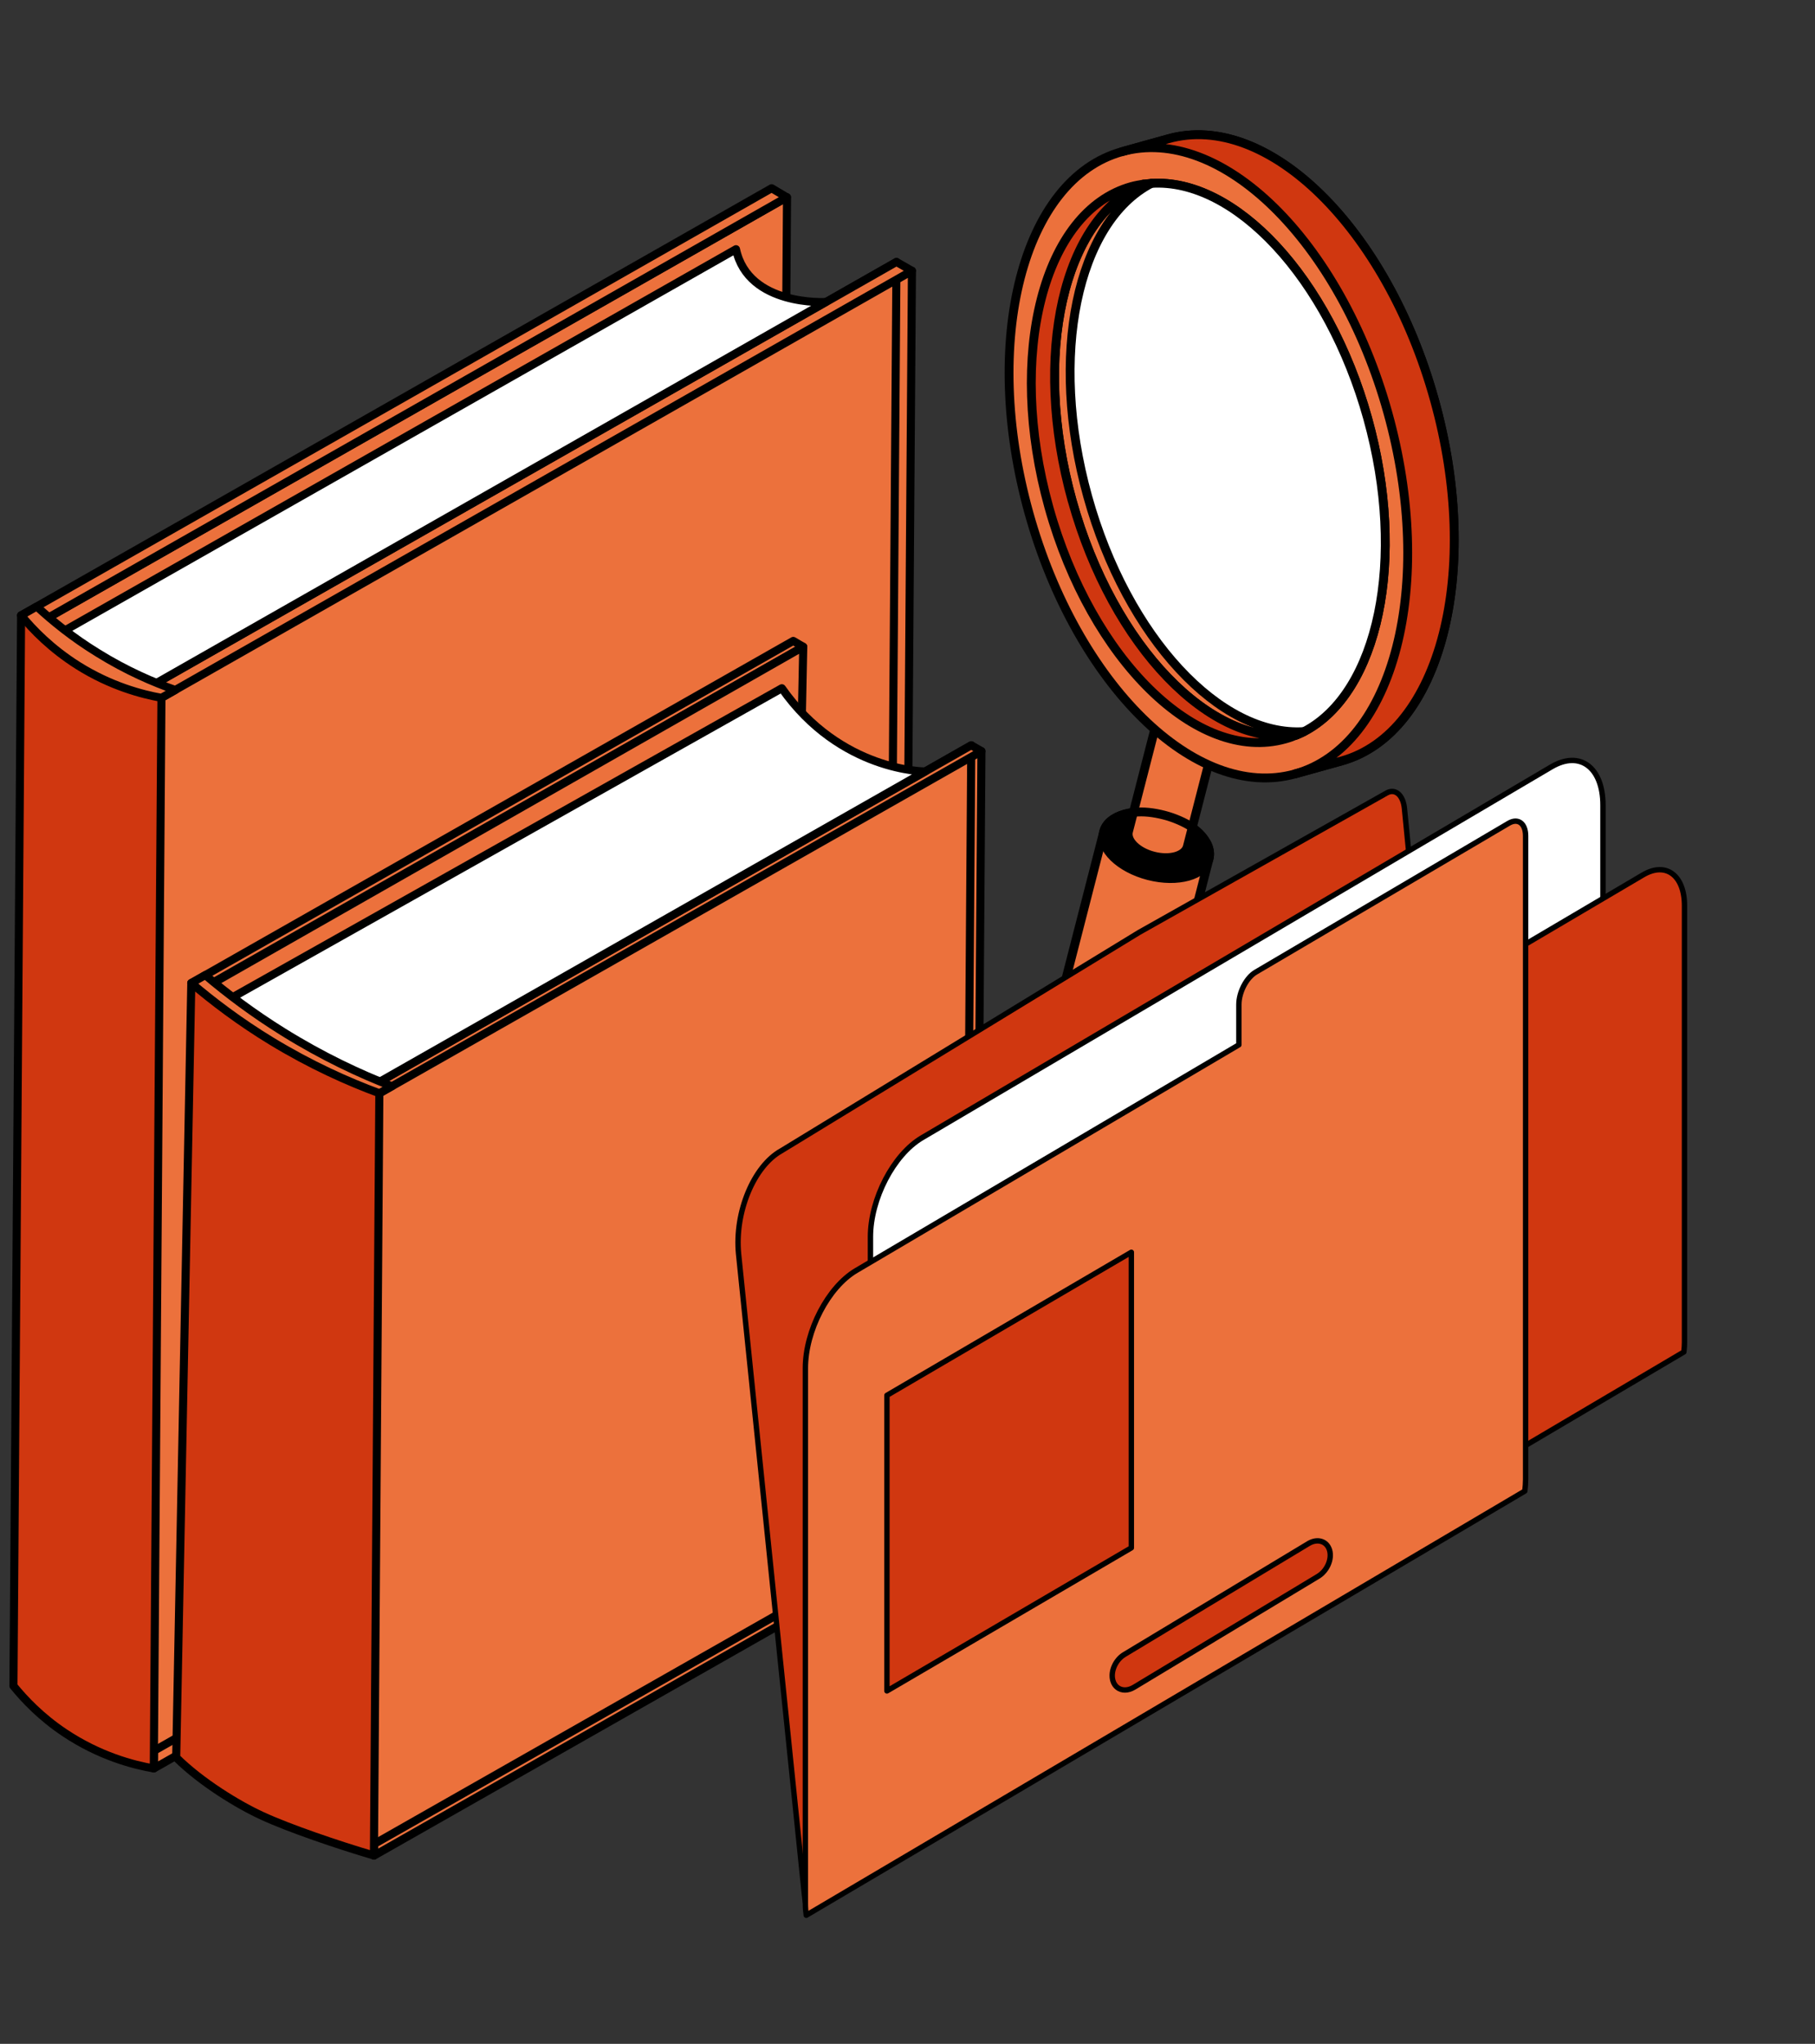
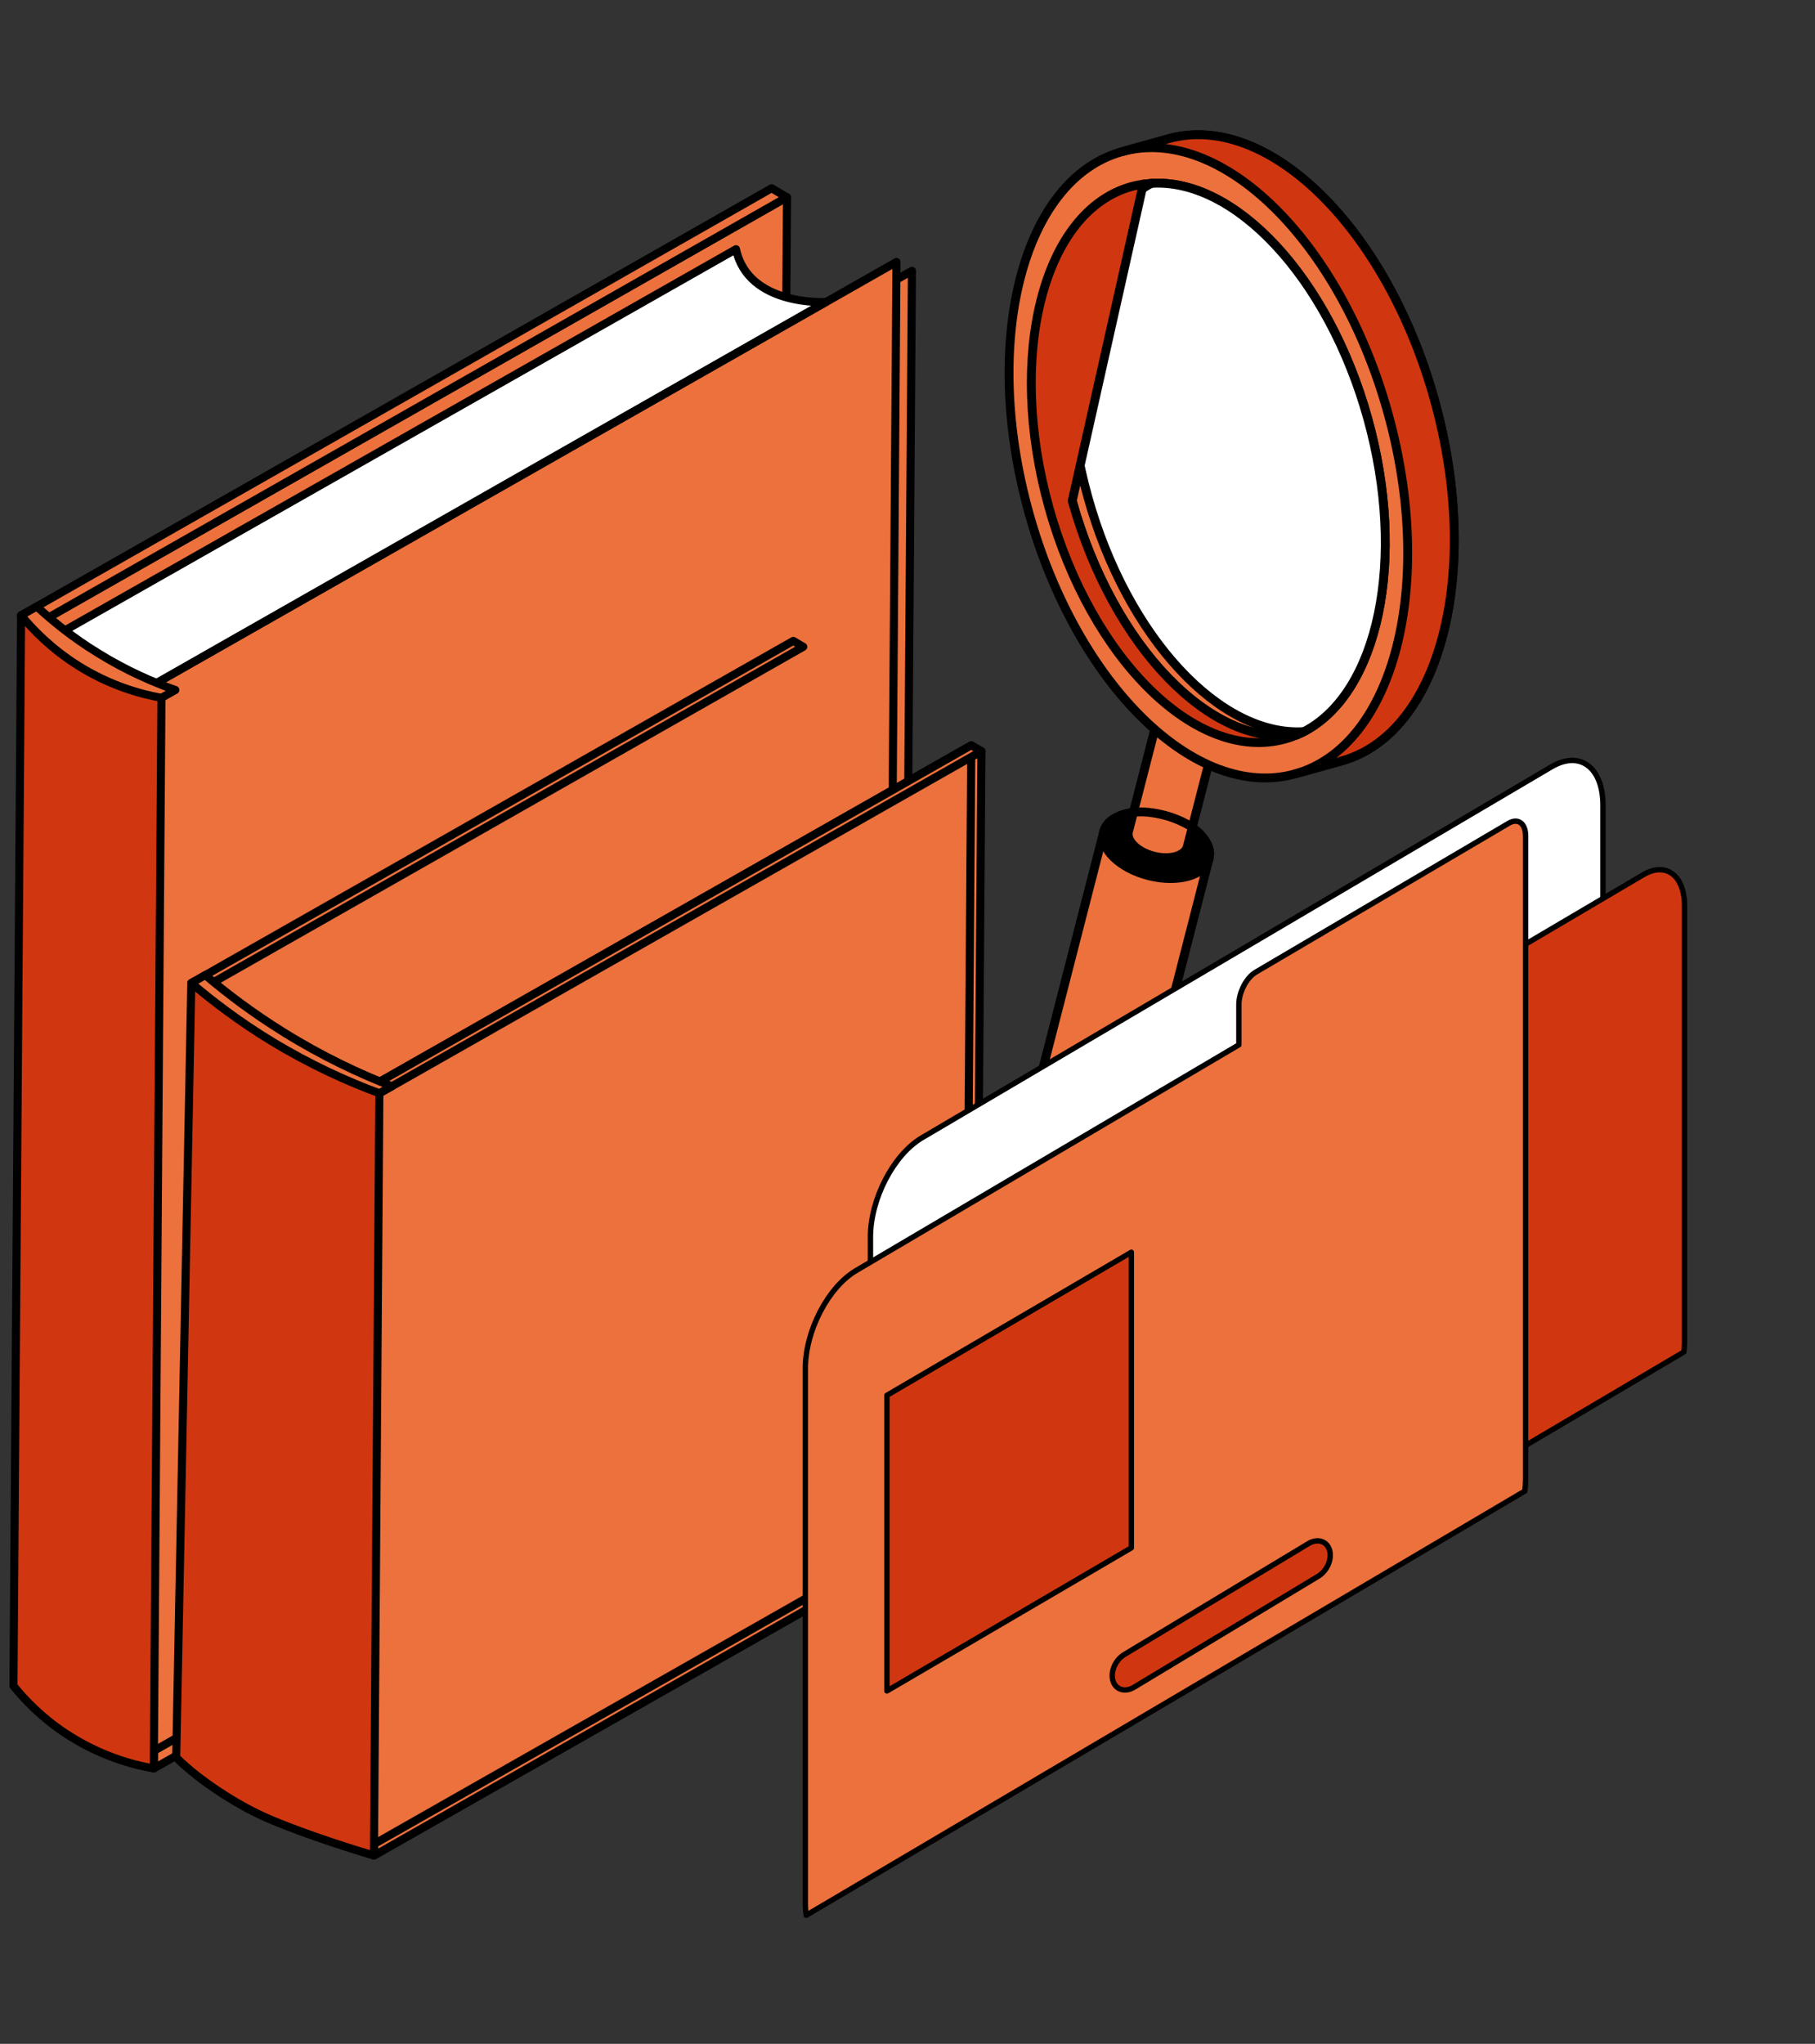
<svg xmlns="http://www.w3.org/2000/svg" width="135" height="152" viewBox="0 0 135 152" fill="none">
  <rect x="0" y="0" width="135" height="152" fill="#333333" stroke="none" />
  <path fill-rule="evenodd" clip-rule="evenodd" d="M58.539 14.67L2.726 46.429L2.157 126.054L57.97 94.284L58.539 14.67Z" fill="#EC713C" stroke="black" stroke-width="0.6" stroke-miterlimit="10" stroke-linejoin="round" />
  <path fill-rule="evenodd" clip-rule="evenodd" d="M58.527 14.67L57.394 14L1.57 45.765L2.725 46.423L58.527 14.67Z" fill="#EC713C" stroke="black" stroke-width="0.6" stroke-miterlimit="10" stroke-linejoin="round" />
  <path fill-rule="evenodd" clip-rule="evenodd" d="M67.83 20.139L12.01 51.898L11.441 131.519L67.261 99.755L67.83 20.139Z" fill="#EC713C" stroke="black" stroke-width="0.6" stroke-miterlimit="10" stroke-linejoin="round" />
  <path fill-rule="evenodd" clip-rule="evenodd" d="M66.68 19.481L10.867 51.24L10.297 130.864L66.111 99.099L66.68 19.481Z" fill="#EC713C" stroke="black" stroke-width="0.6" stroke-miterlimit="10" stroke-linejoin="round" />
-   <path fill-rule="evenodd" clip-rule="evenodd" d="M67.83 20.139L66.679 19.481L10.866 51.24L12.01 51.898L67.83 20.139Z" fill="#EC713C" stroke="black" stroke-width="0.6" stroke-miterlimit="10" stroke-linejoin="round" />
  <path fill-rule="evenodd" clip-rule="evenodd" d="M12.008 51.897L1.569 45.758L1 125.38C1.825 126.395 3.055 127.694 4.802 128.862C7.397 130.595 9.896 131.25 11.439 131.518L12.008 51.903V51.897Z" fill="#D03710" stroke="black" stroke-width="0.6" stroke-miterlimit="10" stroke-linejoin="round" />
  <path fill-rule="evenodd" clip-rule="evenodd" d="M61.432 22.46C61.432 22.46 55.656 22.803 54.743 18.534L4.376 47.138L11.286 50.995L61.432 22.455V22.46Z" fill="white" stroke="black" stroke-width="0.6" stroke-miterlimit="10" stroke-linejoin="round" />
  <path fill-rule="evenodd" clip-rule="evenodd" d="M12.007 51.897C10.55 51.633 8.245 51.032 5.809 49.503C3.811 48.243 2.433 46.816 1.574 45.766C1.967 45.55 2.348 45.322 2.735 45.106C3.902 46.183 5.399 47.41 7.289 48.569C9.417 49.889 11.415 50.748 13.043 51.314C12.701 51.506 12.36 51.705 12.007 51.897Z" fill="#EC713C" stroke="black" stroke-width="0.6" stroke-miterlimit="10" stroke-linejoin="round" />
  <path fill-rule="evenodd" clip-rule="evenodd" d="M59.746 48.1L59.002 47.664L14.225 73.113L14.985 73.555L59.746 48.1Z" fill="#EC713C" stroke="black" stroke-width="0.6" stroke-miterlimit="10" stroke-linejoin="round" />
-   <path fill-rule="evenodd" clip-rule="evenodd" d="M59.746 48.101L14.881 73.667L13.822 129.802L58.596 104.34L59.746 48.101Z" fill="#EC713C" stroke="black" stroke-width="0.6" stroke-miterlimit="10" stroke-linejoin="round" />
  <path fill-rule="evenodd" clip-rule="evenodd" d="M73 55.863L28.222 81.312L27.819 138L72.596 112.538L73 55.863Z" fill="#EC713C" stroke="black" stroke-width="0.6" stroke-miterlimit="10" stroke-linejoin="round" />
  <path fill-rule="evenodd" clip-rule="evenodd" d="M72.244 55.426L27.476 80.882L27.067 137.57L71.839 112.108L72.244 55.426Z" fill="#EC713C" stroke="black" stroke-width="0.6" stroke-miterlimit="10" stroke-linejoin="round" />
  <path fill-rule="evenodd" clip-rule="evenodd" d="M73 55.862L72.243 55.426L27.475 80.882L28.222 81.311L73 55.862Z" fill="#EC713C" stroke="black" stroke-width="0.6" stroke-miterlimit="10" stroke-linejoin="round" />
  <path fill-rule="evenodd" clip-rule="evenodd" d="M28.223 81.311L14.23 73.106L13.106 130.705C14.964 132.546 17.72 134.232 19.533 135.058C21.463 135.949 25.103 137.199 27.813 137.993L28.216 81.304L28.223 81.311Z" fill="#D03710" stroke="black" stroke-width="0.6" stroke-miterlimit="10" stroke-linejoin="round" />
-   <path fill-rule="evenodd" clip-rule="evenodd" d="M68.816 57.371C68.816 57.371 62.513 57.398 58.154 51.183L16.661 74.524L27.482 80.881L68.822 57.371H68.816Z" fill="white" stroke="black" stroke-width="0.6" stroke-miterlimit="10" stroke-linejoin="round" />
  <path fill-rule="evenodd" clip-rule="evenodd" d="M29.152 80.785C26.774 79.868 23.998 78.573 21.061 76.744C18.793 75.332 16.869 73.875 15.27 72.515C14.919 72.716 14.581 72.912 14.23 73.107C15.849 74.486 17.837 75.996 20.203 77.434C23.128 79.21 25.89 80.447 28.223 81.305C28.528 81.13 28.84 80.954 29.152 80.778V80.785Z" fill="#EC713C" stroke="black" stroke-width="0.6" stroke-miterlimit="10" stroke-linejoin="round" />
  <g clip-path="url(#clip0_21_10429)">
    <path d="M80.246 85.311C78.085 84.756 76.588 83.291 76.91 82.038L82.097 61.852C82.419 60.6 84.43 60.037 86.598 60.594C88.766 61.151 90.249 62.612 89.927 63.864L84.74 84.05C84.418 85.303 82.407 85.866 80.239 85.309L80.246 85.311Z" fill="#EC713C" stroke="black" stroke-width="0.658" stroke-miterlimit="10" stroke-linejoin="round" />
    <path d="M86.599 60.594C88.76 61.149 90.25 62.612 89.928 63.864C89.606 65.117 87.595 65.68 85.428 65.123C83.267 64.568 81.77 63.103 82.092 61.851C82.413 60.598 84.424 60.035 86.592 60.592L86.599 60.594Z" fill="black" stroke="black" stroke-width="0.658" stroke-miterlimit="10" stroke-linejoin="round" />
-     <path d="M76.947 81.896C77.39 80.753 79.322 80.26 81.397 80.793L81.404 80.795C83.565 81.35 85.055 82.813 84.733 84.066" stroke="black" stroke-width="0.658" stroke-miterlimit="10" stroke-linecap="round" stroke-linejoin="round" />
    <path d="M88.436 53.411C89.647 53.722 90.478 54.542 90.299 55.24L88.315 62.961C88.135 63.659 87.011 63.976 85.801 63.665C84.591 63.354 83.759 62.535 83.938 61.836L85.923 54.115C86.102 53.417 87.226 53.1 88.436 53.411Z" fill="#EC713C" stroke="black" stroke-width="0.658" stroke-miterlimit="10" stroke-linejoin="round" />
    <path d="M96.324 57.554L99.786 56.591C107.161 54.531 110.251 42.504 106.691 29.724C103.135 16.953 94.267 8.26 86.899 10.321L83.437 11.285C76.062 13.345 72.972 25.371 76.532 38.152C80.093 50.932 88.949 59.614 96.324 57.554ZM96.996 54.4C90.789 54.811 83.83 47.426 80.908 36.926C77.986 26.427 80.118 16.511 85.64 13.632C91.846 13.227 98.805 20.612 101.729 31.105C104.651 41.605 102.516 51.528 96.996 54.4Z" fill="#EC713C" stroke="black" stroke-width="0.658" stroke-miterlimit="10" stroke-linejoin="round" />
    <path d="M84.354 60.411C85.035 60.332 85.796 60.418 86.597 60.624L86.604 60.626C87.345 60.817 88.126 61.159 88.663 61.517" stroke="black" stroke-width="0.658" stroke-miterlimit="10" stroke-linecap="round" stroke-linejoin="round" />
    <path d="M103.227 30.688C99.671 17.916 90.803 9.223 83.436 11.285L86.898 10.321C94.272 8.261 103.134 16.953 106.689 29.724C110.25 42.504 107.153 54.529 99.785 56.591L96.323 57.554C103.697 55.495 106.788 43.468 103.227 30.688Z" fill="#D03710" stroke="black" stroke-width="0.658" stroke-miterlimit="10" stroke-linejoin="round" />
    <path d="M79.753 37.25C76.734 26.419 79.105 16.199 85.023 13.707C85.227 13.679 85.431 13.651 85.639 13.639C91.844 13.234 98.803 20.619 101.727 31.112C104.649 41.612 102.515 51.535 96.994 54.407C96.809 54.505 96.62 54.588 96.433 54.664C90.083 55.6 82.77 48.088 79.753 37.25Z" fill="white" stroke="black" stroke-width="0.658" stroke-miterlimit="10" stroke-linejoin="round" />
    <path d="M79.753 37.25C76.734 26.419 79.105 16.199 85.023 13.707C85.227 13.679 85.431 13.651 85.638 13.639C80.118 16.511 77.984 26.433 80.906 36.933C83.828 47.433 90.78 54.816 96.994 54.407C96.808 54.505 96.619 54.588 96.432 54.664C90.083 55.6 82.77 48.088 79.753 37.25Z" fill="#EC713C" stroke="black" stroke-width="0.658" stroke-miterlimit="10" stroke-linejoin="round" />
-     <path d="M79.752 37.25C82.77 48.088 90.088 55.609 96.441 54.658C96.162 54.777 95.881 54.879 95.591 54.958C89.049 56.787 81.182 49.074 78.018 37.731C74.86 26.39 77.606 15.704 84.148 13.876C84.438 13.797 84.737 13.742 85.033 13.695C79.11 16.178 76.73 26.403 79.747 37.241L79.752 37.25Z" fill="#D03710" stroke="black" stroke-width="0.658" stroke-miterlimit="10" stroke-linejoin="round" />
+     <path d="M79.752 37.25C82.77 48.088 90.088 55.609 96.441 54.658C96.162 54.777 95.881 54.879 95.591 54.958C89.049 56.787 81.182 49.074 78.018 37.731C74.86 26.39 77.606 15.704 84.148 13.876C84.438 13.797 84.737 13.742 85.033 13.695L79.752 37.25Z" fill="#D03710" stroke="black" stroke-width="0.658" stroke-miterlimit="10" stroke-linejoin="round" />
  </g>
-   <path d="M103.155 58.967L84.731 69.34L58.112 85.584C56.057 86.723 54.632 90.158 54.935 93.252L59.832 140.91C59.865 141.257 59.922 141.578 59.994 141.88L109.529 112.443C109.534 112.129 109.525 111.816 109.496 111.507L106.096 74.717L104.997 65.569L104.463 60.129C104.37 59.139 103.787 58.619 103.155 58.967Z" fill="#D03710" stroke="black" stroke-width="0.4" stroke-miterlimit="10" stroke-linecap="round" stroke-linejoin="round" />
  <path d="M115.393 57.031L68.579 84.615C66.462 85.862 64.744 89.162 64.744 91.986V132.359C64.744 132.676 64.769 132.97 64.81 133.246L119.17 101.162C119.205 100.858 119.229 100.557 119.229 100.261V59.888C119.229 57.063 117.512 55.784 115.393 57.031Z" fill="white" stroke="black" stroke-width="0.4" stroke-miterlimit="10" stroke-linecap="round" stroke-linejoin="round" />
  <path d="M122.209 65.064L86.656 86.02C84.953 87.022 83.572 89.676 83.572 91.947V124.407C83.572 124.662 83.592 124.897 83.625 125.12L125.245 100.545C125.274 100.301 125.293 100.059 125.293 99.821V67.361C125.293 65.09 123.913 64.061 122.209 65.064Z" fill="#D03710" stroke="black" stroke-width="0.4" stroke-miterlimit="10" stroke-linecap="round" stroke-linejoin="round" />
  <path d="M112.218 61.224L93.403 72.298C92.709 72.707 92.147 73.787 92.147 74.713V77.703L63.686 94.487C61.598 95.715 59.904 98.969 59.904 101.754V141.56C59.904 141.873 59.929 142.163 59.969 142.436L113.417 110.889C113.453 110.591 113.475 110.293 113.475 110.001V75.384V70.194V62.16C113.474 61.235 112.912 60.817 112.218 61.224Z" fill="#EC713C" stroke="black" stroke-width="0.4" stroke-miterlimit="10" stroke-linecap="round" stroke-linejoin="round" />
  <path d="M84.15 115.111L65.969 125.753V103.769L84.15 93.128V115.111Z" fill="#D03710" stroke="black" stroke-width="0.4" stroke-miterlimit="10" stroke-linecap="round" stroke-linejoin="round" />
  <path d="M83.675 125.683C83.257 125.683 82.905 125.434 82.777 124.986C82.583 124.311 82.967 123.44 83.635 123.041L97.331 114.79C98 114.391 98.699 114.614 98.894 115.288C99.089 115.963 98.704 116.833 98.035 117.233L84.34 125.484C84.114 125.618 83.887 125.683 83.675 125.683Z" fill="#D03710" stroke="black" stroke-width="0.4" stroke-miterlimit="10" stroke-linecap="round" stroke-linejoin="round" />
  <defs>
    <clipPath id="clip0_21_10429">
      <rect width="43.877" height="88.94" fill="white" transform="translate(78.477 0.21) rotate(14.412)" />
    </clipPath>
  </defs>
</svg>